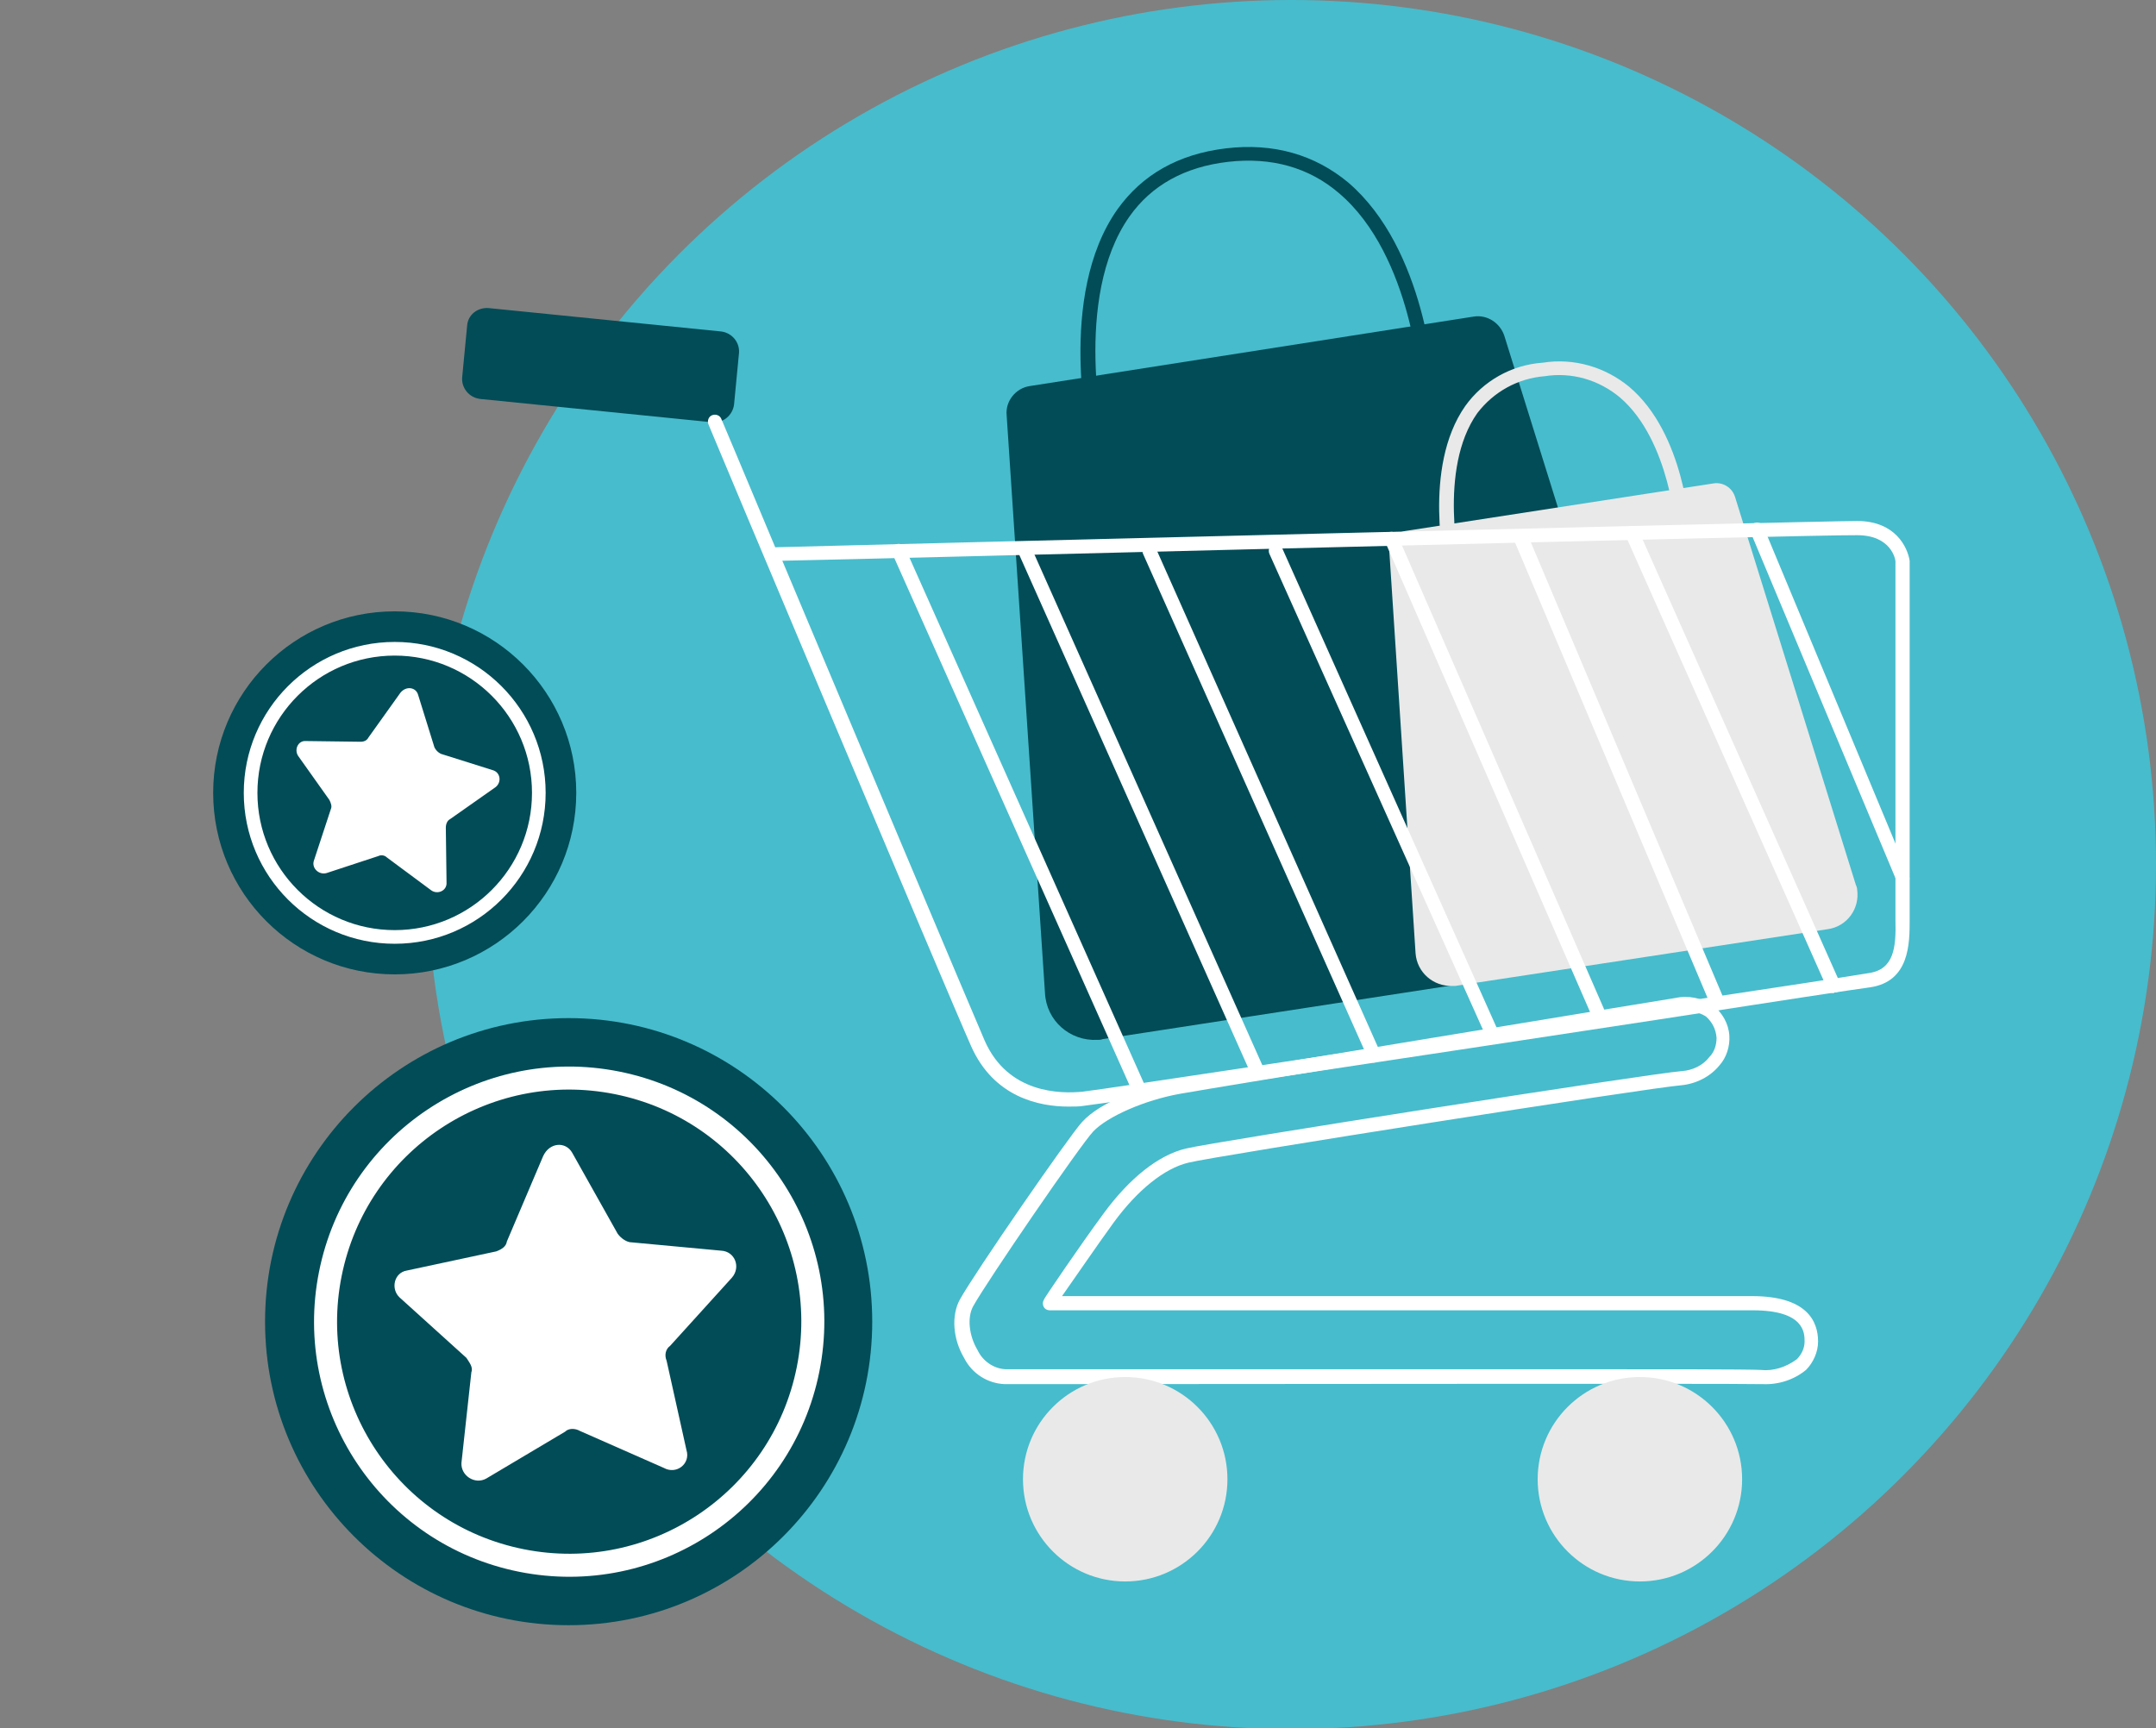
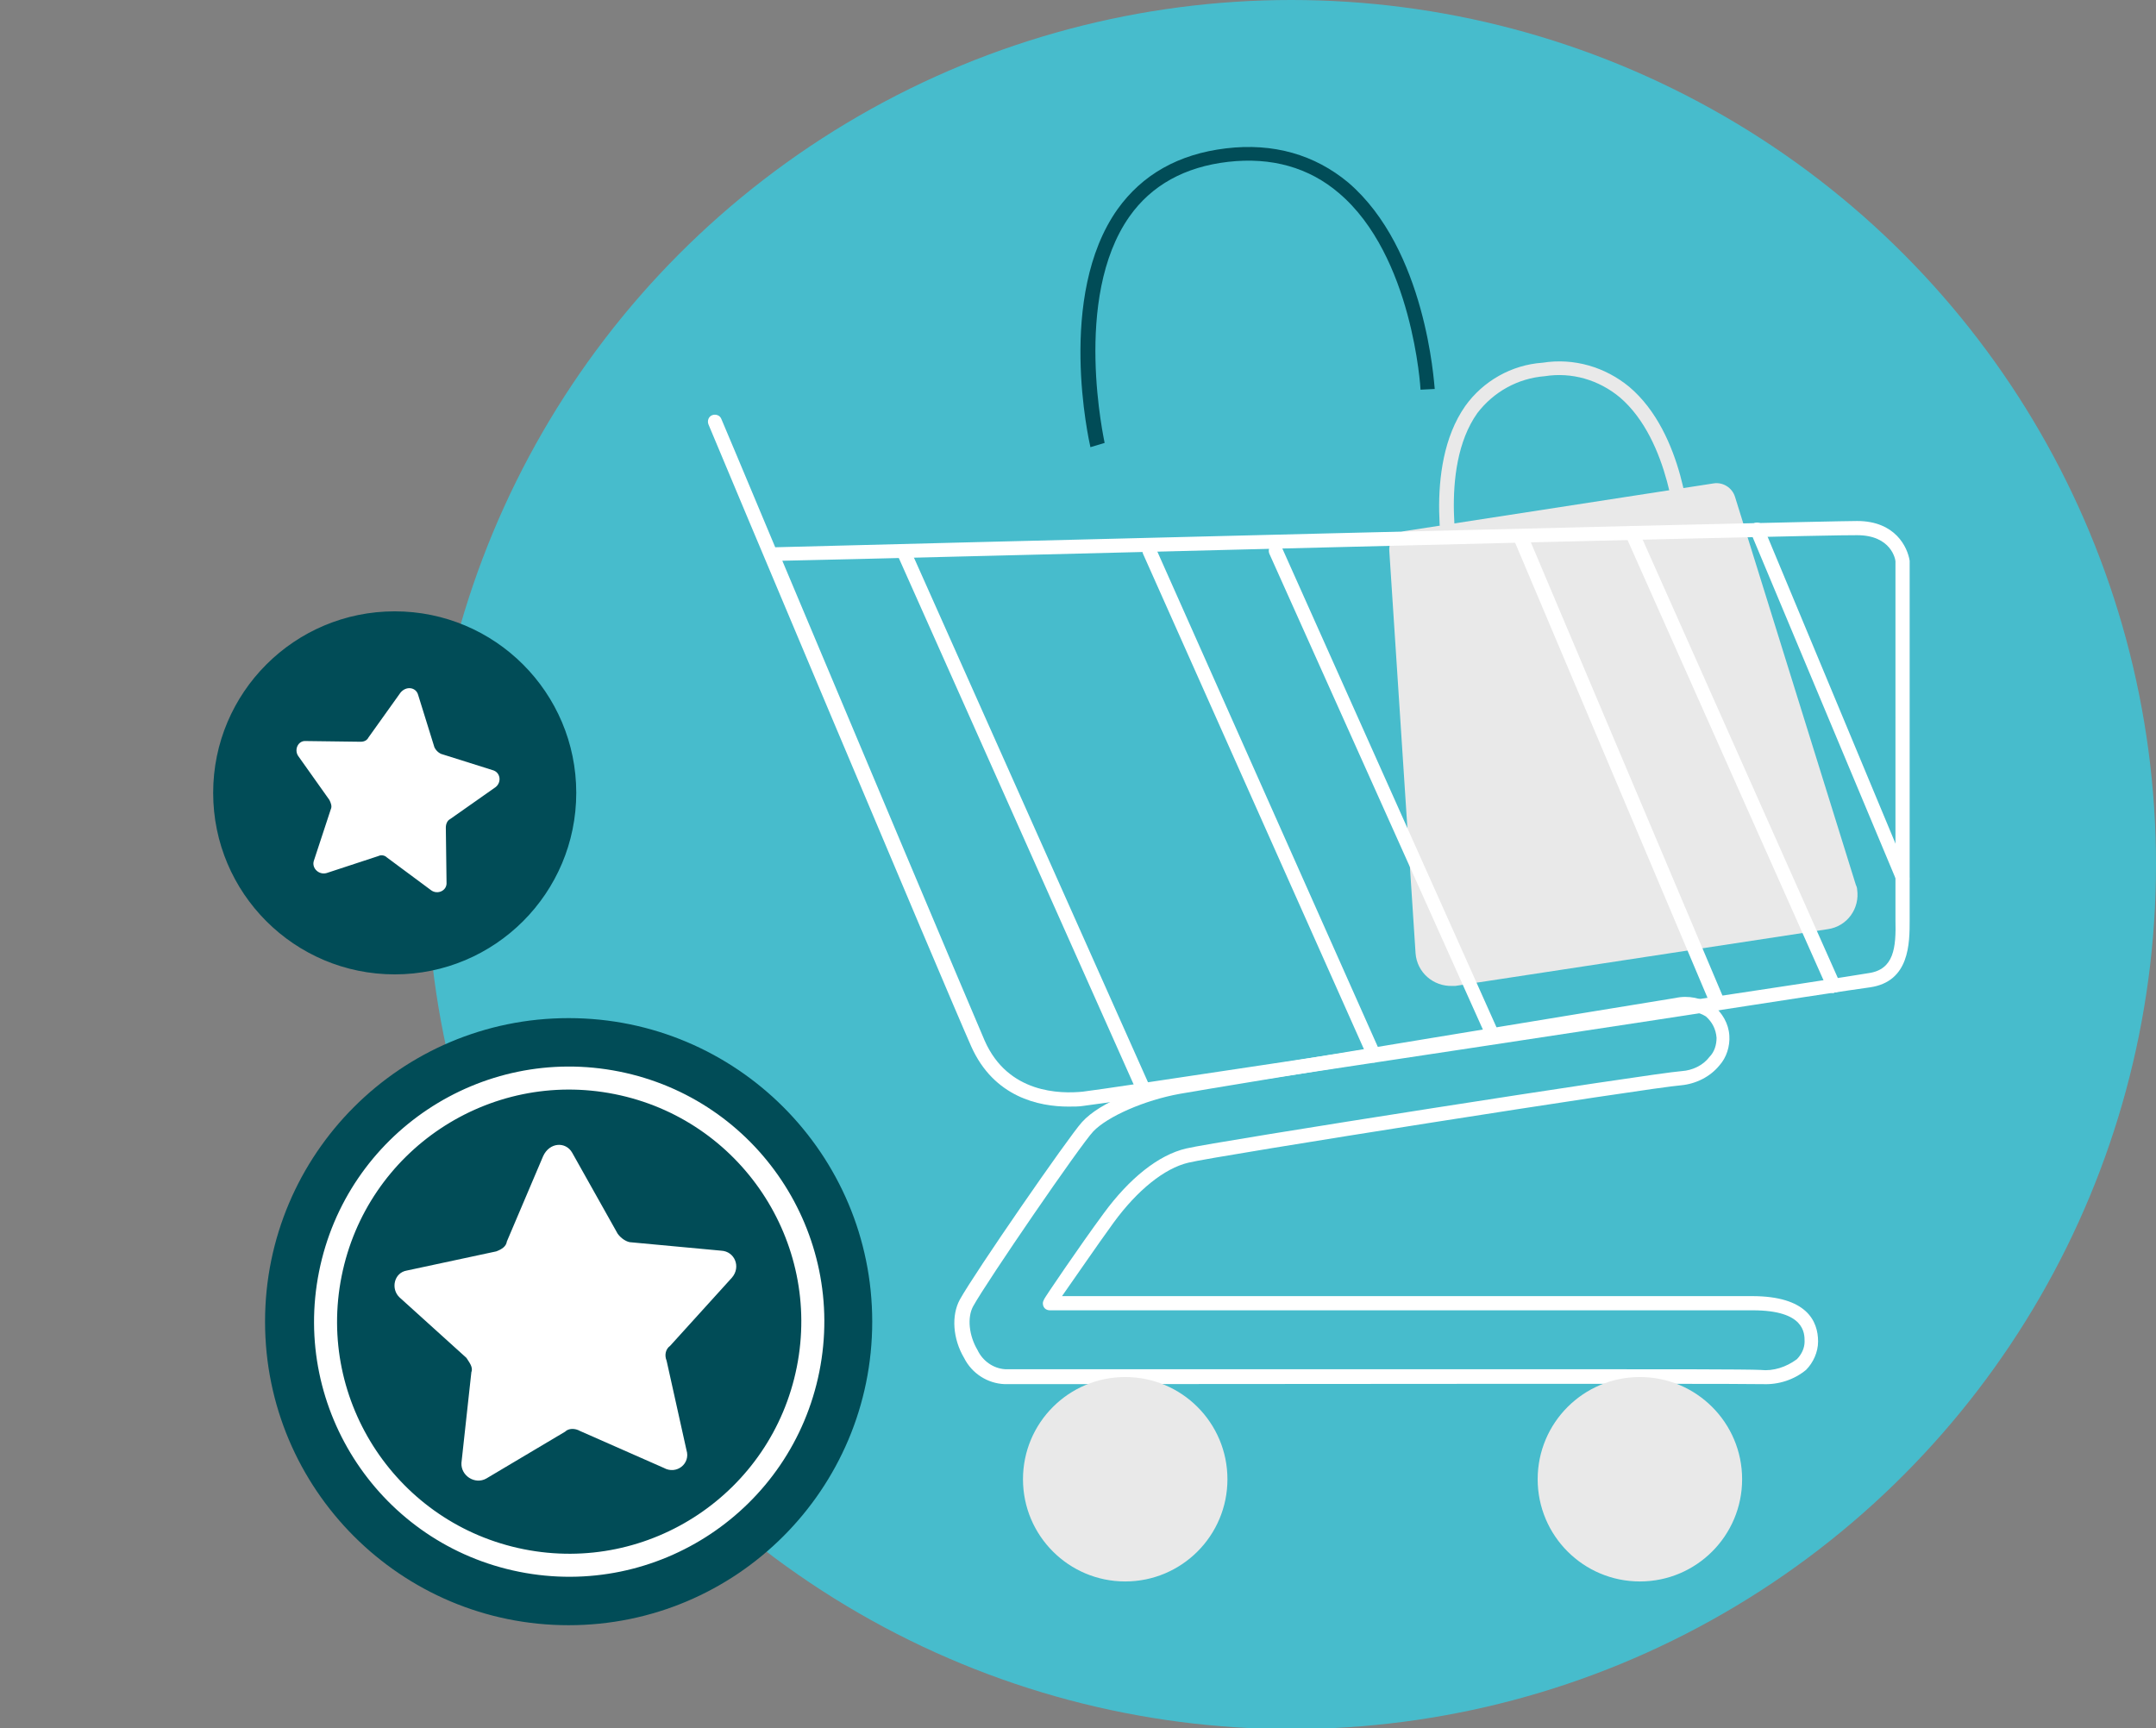
<svg xmlns="http://www.w3.org/2000/svg" id="Layer_1" x="0px" y="0px" viewBox="0 0 303.7 243.5" style="enable-background:new 0 0 303.7 243.5;" xml:space="preserve">
  <rect x="0" y="0" width="303.7" height="243.5" fill="#808080" stroke="none" />
  <style type="text/css"> .st0{fill:#47BCCC;} .st1{fill:#014C57;} .st2{fill:#E9E9E9;} .st3{fill:#FFFFFF;} .st4{fill:#014C57;stroke:#014C57;stroke-width:2.929;stroke-linecap:round;stroke-linejoin:round;stroke-miterlimit:10;} .st5{fill:none;stroke:#FFFFFF;stroke-width:3.242;stroke-linecap:round;stroke-linejoin:round;stroke-miterlimit:10;} .st6{fill:#014C57;stroke:#014C57;stroke-width:1.746;stroke-linecap:round;stroke-linejoin:round;stroke-miterlimit:10;} .st7{fill:none;stroke:#FFFFFF;stroke-width:1.923;stroke-linecap:round;stroke-linejoin:round;stroke-miterlimit:10;} </style>
  <g id="Layer_2_00000124144466262904850160000012968756063772677282_">
    <g id="Слой_1">
      <circle class="st0" cx="181.9" cy="121.8" r="121.8" />
-       <path class="st1" d="M141.8,58.5l5.4,81.4c0.2,3.9,3.5,6.8,7.4,6.6c0.2,0,0.5,0,0.7-0.1l75.4-11.6c3.8-0.6,6.5-4.1,5.9-8 c-0.1-0.4-0.1-0.7-0.2-1l-24.5-78.5c-0.6-1.8-2.4-3-4.3-2.7L145,54.4C143.1,54.7,141.6,56.5,141.8,58.5z" />
      <path class="st1" d="M153.6,63c-0.2-0.9-4.8-21.3,3.8-33.5c3.5-4.9,8.6-7.8,15.3-8.6c6.7-0.8,12.5,0.9,17.2,4.8 c11,9.4,12.1,28.3,12.2,29.1l-2,0.1c0-0.2-1.1-18.9-11.5-27.7c-4.2-3.6-9.5-5.1-15.6-4.4c-6.1,0.7-10.8,3.3-13.9,7.7 c-8.1,11.5-3.5,31.7-3.5,31.9L153.6,63z" />
      <path class="st2" d="M195.7,77.6l3.7,56.7c0.2,2.7,2.5,4.7,5.2,4.6c0.1,0,0.3,0,0.4,0l52.5-8c2.7-0.4,4.5-2.9,4.1-5.6 c0-0.2-0.1-0.5-0.2-0.7l-17-54.6c-0.4-1.3-1.7-2.1-3-1.9L198,74.8C196.6,75,195.6,76.2,195.7,77.6z" />
      <path class="st2" d="M203.7,80.8c-0.1-0.6-3.4-14.9,2.7-23.6c2.5-3.5,6.5-5.8,10.9-6.1c4.4-0.7,8.8,0.6,12.2,3.4 c7.8,6.6,8.5,19.9,8.6,20.5l-2,0.1c0-0.1-0.8-13-7.9-19.1c-3-2.5-6.8-3.6-10.6-3c-3.8,0.3-7.2,2.2-9.5,5.2 c-5.6,7.9-2.4,21.8-2.4,22L203.7,80.8z" />
      <path class="st3" d="M248.3,195h-0.4c-4.5-0.1-72.2,0-97.8,0h-8.6c-2.4-0.1-4.6-1.5-5.7-3.7c-1.6-2.7-1.8-6-0.6-8.2 c2.1-3.8,15.3-22.9,17.2-25c2.6-2.9,8.7-5.1,13.3-5.9c5.1-0.9,67.1-11.1,70.3-11.6c1.8-0.4,3.7,0,5.3,1c1.3,1.1,2.2,2.6,2.3,4.3 c0.1,1.5-0.4,3.1-1.4,4.2c-1.3,1.6-3.3,2.6-5.4,2.8c-4.2,0.3-65.9,10-69.4,10.9c-3.4,0.8-7.2,3.9-10.5,8.4 c-2.4,3.3-5.6,8-7.3,10.4h97.2c7.7,0,9.3,3.5,9.3,6.4c0,1.5-0.7,3-1.7,4C252.7,194.4,250.5,195.1,248.3,195z M219,192.9 c15.3,0,27.2,0,29,0.1c1.8,0.2,3.6-0.4,5.1-1.5c0.7-0.7,1.1-1.6,1.1-2.5c0-1.2,0-4.4-7.3-4.4h-99c-0.6,0-1-0.4-1-1 c0-0.2,0.1-0.4,0.2-0.6c0-0.1,5-7.5,8.4-12.1c3.6-4.9,7.7-8.2,11.6-9.1c3.6-0.9,65.6-10.6,69.8-10.9c1.5-0.1,3-0.8,3.9-2 c0.7-0.7,1-1.7,1-2.7c-0.1-1.2-0.6-2.2-1.5-3c-1.1-0.7-2.5-0.9-3.8-0.6c-3.3,0.5-65.3,10.6-70.3,11.5s-10.2,3.2-12.2,5.3 c-1.8,1.9-14.9,21-16.9,24.6c-0.9,1.6-0.6,4.2,0.6,6.2c0.7,1.5,2.2,2.6,3.9,2.7h8.6C165.4,192.9,196,192.9,219,192.9L219,192.9z" />
      <circle class="st2" cx="158.5" cy="208.4" r="14.4" />
      <circle class="st2" cx="231" cy="208.4" r="14.4" />
-       <path class="st1" d="M68.8,43.4l32.8,3.3c1.5,0.2,2.6,1.5,2.5,3l-0.7,7.3c-0.2,1.5-1.5,2.6-3,2.5l-32.8-3.3 c-1.5-0.2-2.6-1.5-2.5-3l0.7-7.3C65.9,44.4,67.2,43.3,68.8,43.4z" />
      <path class="st3" d="M150.5,155.9c-4.1,0-10.5-1.3-13.7-8.5c-3.3-7.4-36.7-86.8-37-87.6c-0.2-0.5,0-1.1,0.5-1.3 c0.5-0.2,1.1,0,1.3,0.5l0,0c0.1,0.2,3.2,7.6,7.6,18.1c10.9-0.3,146.8-3.7,152.4-3.7c5.4,0,7.1,3.7,7.4,5.6v50.6 c0,3.3,0,8.7-5.6,9.5c-1.6,0.2-14.1,2.1-30.2,4.6c-32.8,5-77.8,11.8-80.6,12.1C152,155.9,151.3,155.9,150.5,155.9z M110.2,79 c10.2,24.3,26.3,62.5,28.5,67.6c3.3,7.5,10.7,7.5,13.8,7.2c2.8-0.3,49.6-7.4,80.5-12.1c16.1-2.4,28.5-4.3,30.2-4.6 c3.6-0.5,3.9-3.6,3.8-7.5V79.1c0-0.3-0.6-3.7-5.4-3.7C256.3,75.3,125.6,78.7,110.2,79z" />
-       <path class="st3" d="M160.5,154.6c-0.4,0-0.8-0.2-0.9-0.6l-33.9-76c-0.2-0.5,0-1.1,0.5-1.3s1.1,0,1.3,0.5l33.9,76 c0.2,0.5,0,1.1-0.5,1.3C160.8,154.6,160.7,154.6,160.5,154.6z" />
-       <path class="st3" d="M177.2,152.1c-0.4,0-0.8-0.2-0.9-0.6L143.5,78c-0.2-0.5,0-1.1,0.5-1.3s1.1,0,1.3,0.5l32.8,73.5 c0.2,0.5,0,1.1-0.5,1.3c0,0,0,0,0,0C177.5,152.1,177.3,152.1,177.2,152.1z" />
+       <path class="st3" d="M160.5,154.6l-33.9-76c-0.2-0.5,0-1.1,0.5-1.3s1.1,0,1.3,0.5l33.9,76 c0.2,0.5,0,1.1-0.5,1.3C160.8,154.6,160.7,154.6,160.5,154.6z" />
      <path class="st3" d="M193.6,149.7c-0.4,0-0.7-0.2-0.9-0.6L161,78c-0.2-0.5,0-1.1,0.5-1.3s1.1,0,1.3,0.5l31.6,71 c0.2,0.5,0,1.1-0.5,1.3c0,0,0,0,0,0C193.9,149.6,193.7,149.6,193.6,149.7z" />
      <path class="st3" d="M210.3,146.8c-0.4,0-0.8-0.2-0.9-0.6L178.8,78c-0.2-0.5,0-1.1,0.5-1.3s1.1,0,1.3,0.5l30.5,68.2 c0.2,0.5,0,1.1-0.5,1.3c0,0,0,0,0,0C210.5,146.8,210.4,146.8,210.3,146.8z" />
-       <path class="st3" d="M225.5,144.6c-0.4,0-0.8-0.2-0.9-0.6l-29.5-67.7c-0.2-0.5,0-1.1,0.5-1.3c0.5-0.2,1.1,0,1.3,0.5c0,0,0,0,0,0 l29.5,67.7c0.2,0.5,0,1.1-0.5,1.3c0,0,0,0,0,0C225.8,144.6,225.6,144.6,225.5,144.6z" />
      <path class="st3" d="M241.9,142.3c-0.4,0-0.8-0.2-0.9-0.6l-27.6-65.3c-0.2-0.5,0.1-1.1,0.6-1.3c0.5-0.2,1,0,1.3,0.5l27.6,65.3 c0.2,0.5,0,1.1-0.5,1.3C242.2,142.3,242,142.3,241.9,142.3z" />
      <path class="st3" d="M258.3,139.9c-0.4,0-0.8-0.2-0.9-0.6L229,75.5c-0.2-0.5,0-1.1,0.5-1.3c0.5-0.2,1.1,0,1.3,0.5l28.4,63.8 c0.2,0.5,0,1.1-0.5,1.3c0,0,0,0,0,0C258.5,139.8,258.4,139.8,258.3,139.9z" />
      <path class="st3" d="M268.1,124.8c-0.4,0-0.8-0.2-0.9-0.6L246.6,75c-0.2-0.5,0-1.1,0.5-1.3c0.5-0.2,1.1,0,1.3,0.5l20.5,49.2 c0.2,0.5,0,1.1-0.5,1.3C268.4,124.8,268.2,124.8,268.1,124.8z" />
    </g>
  </g>
  <circle class="st4" cx="80.1" cy="186.2" r="41.3" />
  <path class="st3" d="M80.6,162.4l6.4,11.4c0.5,0.7,1.2,1.1,1.7,1.2l12.9,1.2c1.9,0.1,2.8,2.3,1.5,3.8l-8.7,9.6 c-0.7,0.5-0.8,1.4-0.5,2.1l2.8,12.6c0.6,1.9-1.4,3.5-3.2,2.5l-11.8-5.2c-0.7-0.4-1.6-0.4-2.1,0.1l-11.1,6.6 c-1.6,0.9-3.6-0.4-3.5-2.2l1.4-12.8c0.3-0.7-0.4-1.5-0.7-2l-9.4-8.5c-1.3-1.2-0.8-3.5,1-3.8l12.6-2.7c0.8-0.3,1.4-0.7,1.5-1.4 l5.1-12C77.4,160.9,79.7,160.8,80.6,162.4z" />
  <ellipse transform="matrix(0.196 -0.981 0.981 0.196 -118.184 228.283)" class="st5" cx="80.1" cy="186.2" rx="34.3" ry="34.3" />
  <circle class="st6" cx="55.6" cy="111.7" r="24.7" />
  <path class="st3" d="M58.9,97.9l2.3,7.4c0.2,0.4,0.5,0.7,0.9,0.9l7.3,2.3c1.1,0.3,1.3,1.7,0.4,2.4l-6.4,4.5 c-0.4,0.2-0.6,0.7-0.6,1.2l0.1,7.7c0.1,1.2-1.3,1.8-2.2,1.1l-6.2-4.6c-0.3-0.3-0.8-0.4-1.2-0.2L46,123c-1.1,0.3-2.1-0.7-1.8-1.7 l2.4-7.3c0.2-0.4,0-0.9-0.2-1.3l-4.4-6.2c-0.6-0.9,0-2.2,1.1-2.1l7.7,0.1c0.5,0,0.9-0.2,1.1-0.6l4.5-6.3 C57.2,96.6,58.6,96.8,58.9,97.9z" />
-   <circle class="st7" cx="55.6" cy="111.7" r="20.3" />
</svg>